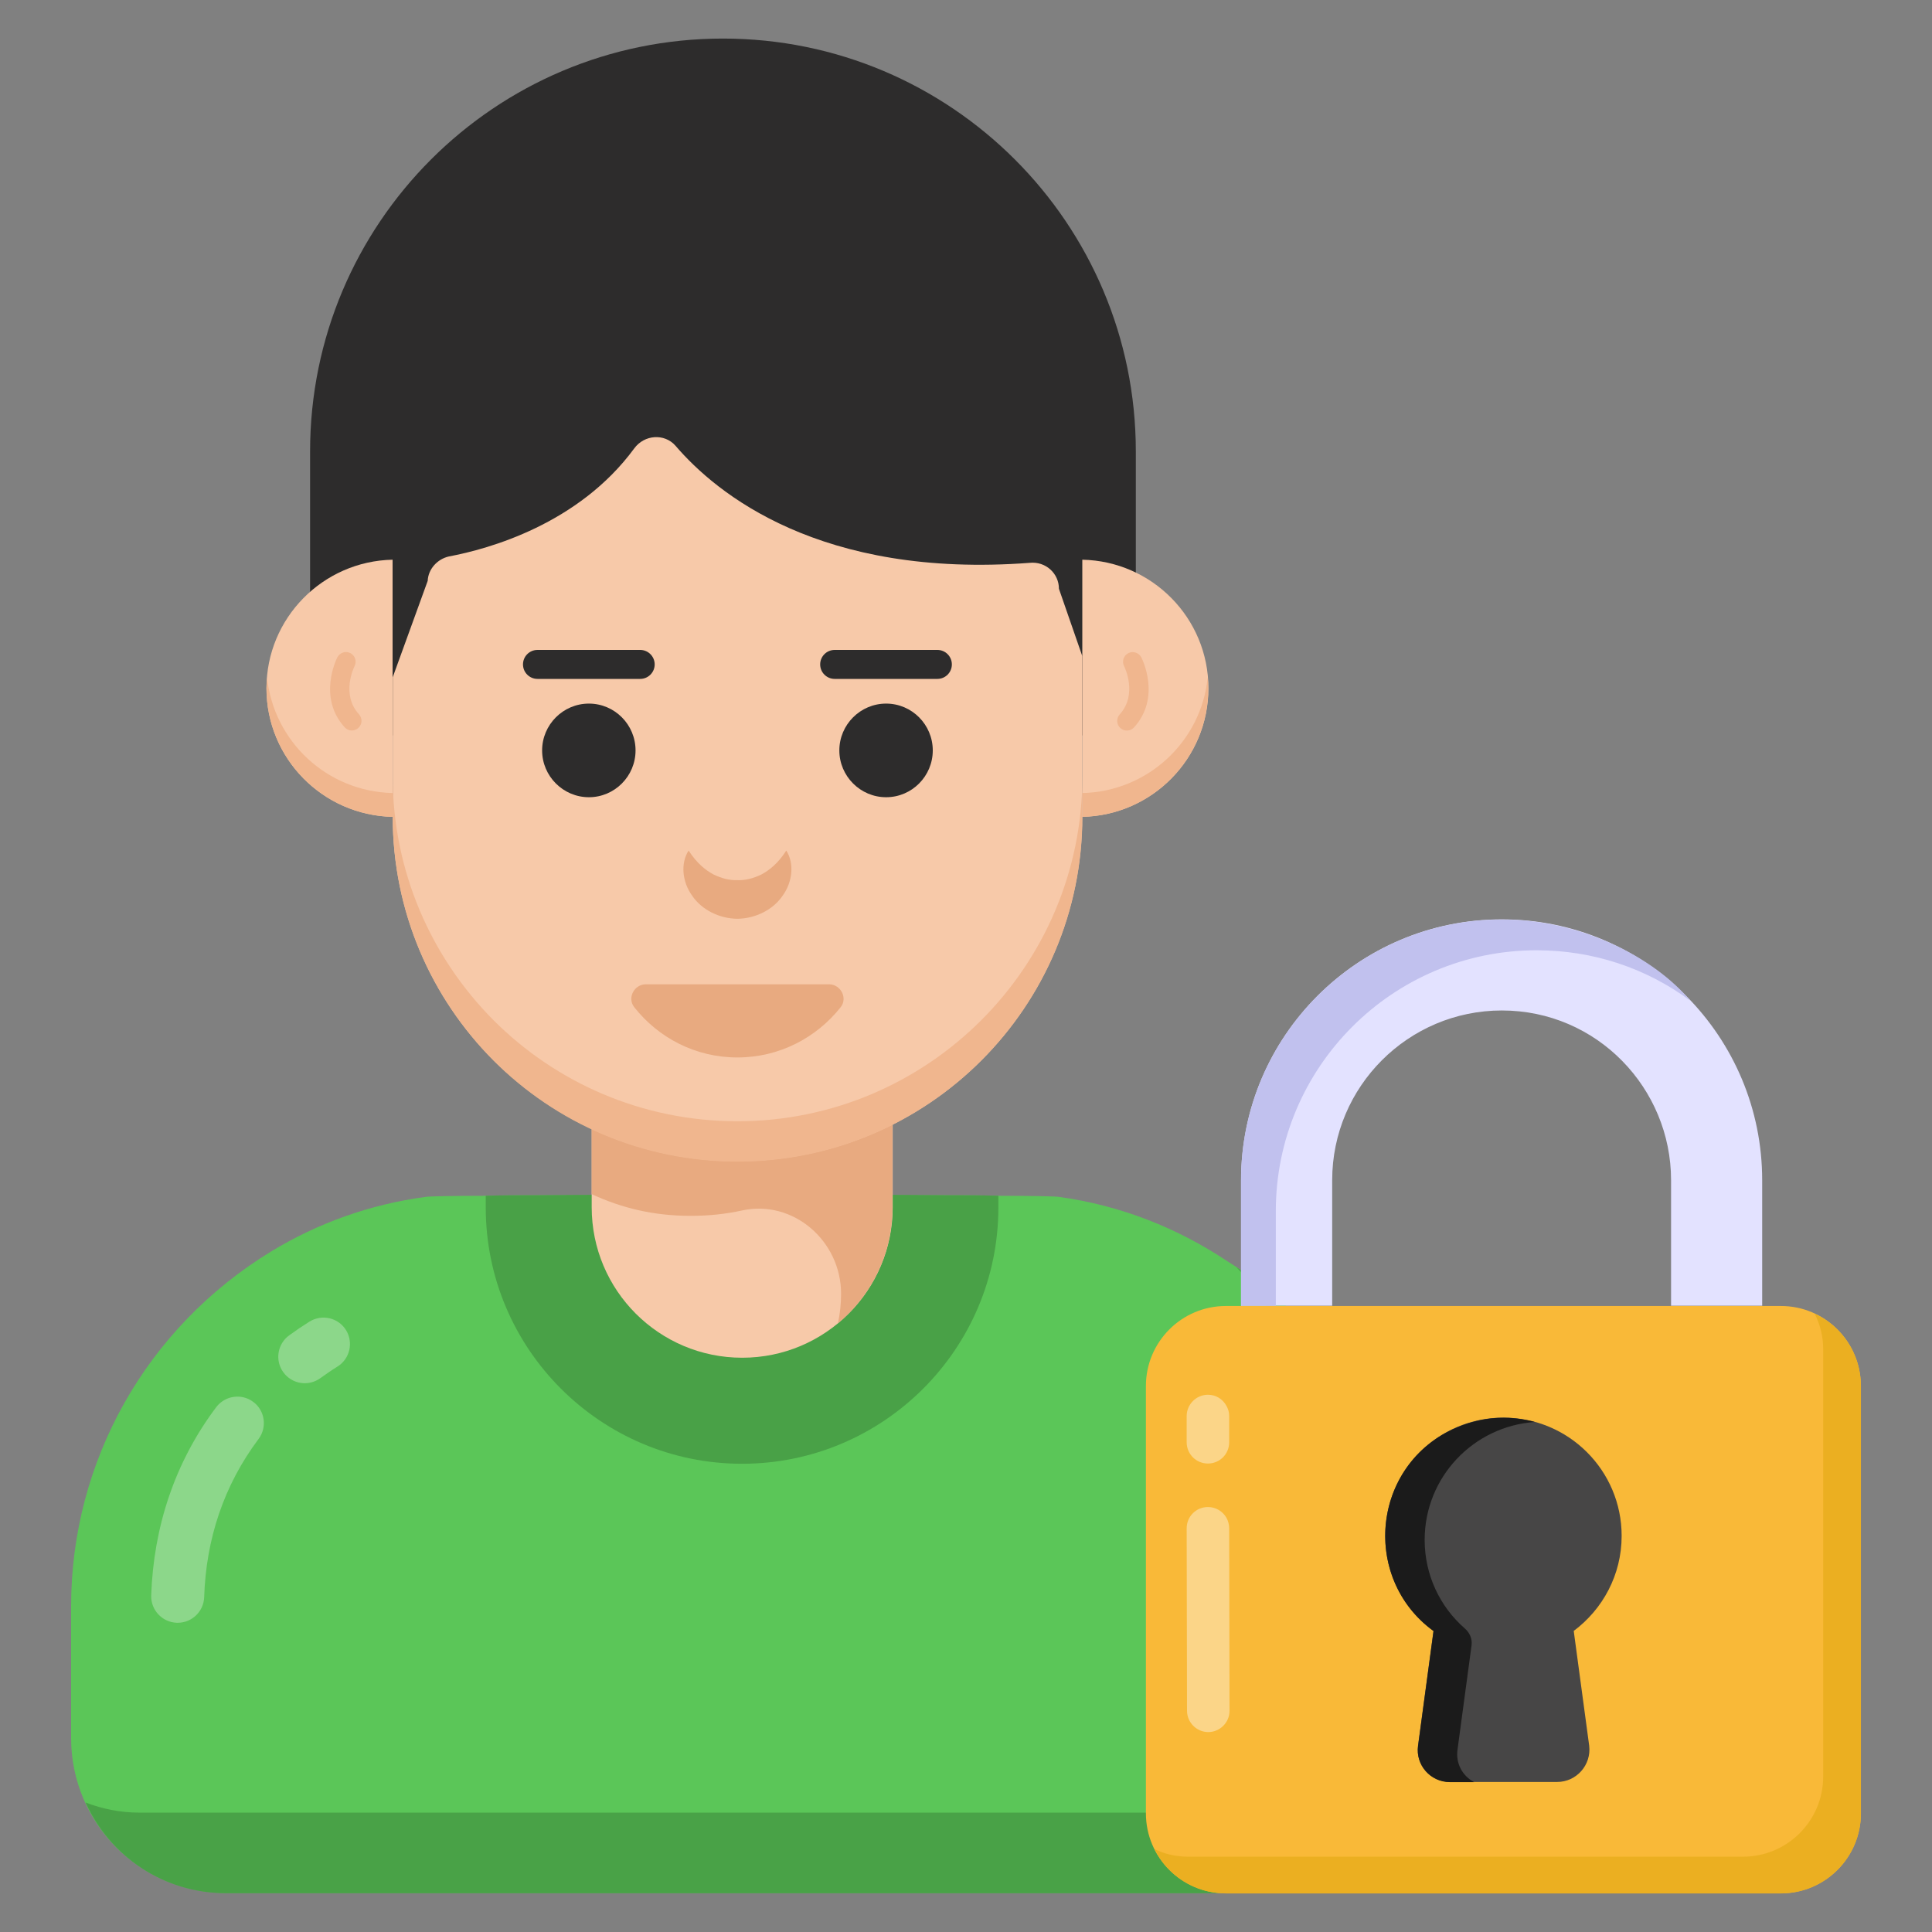
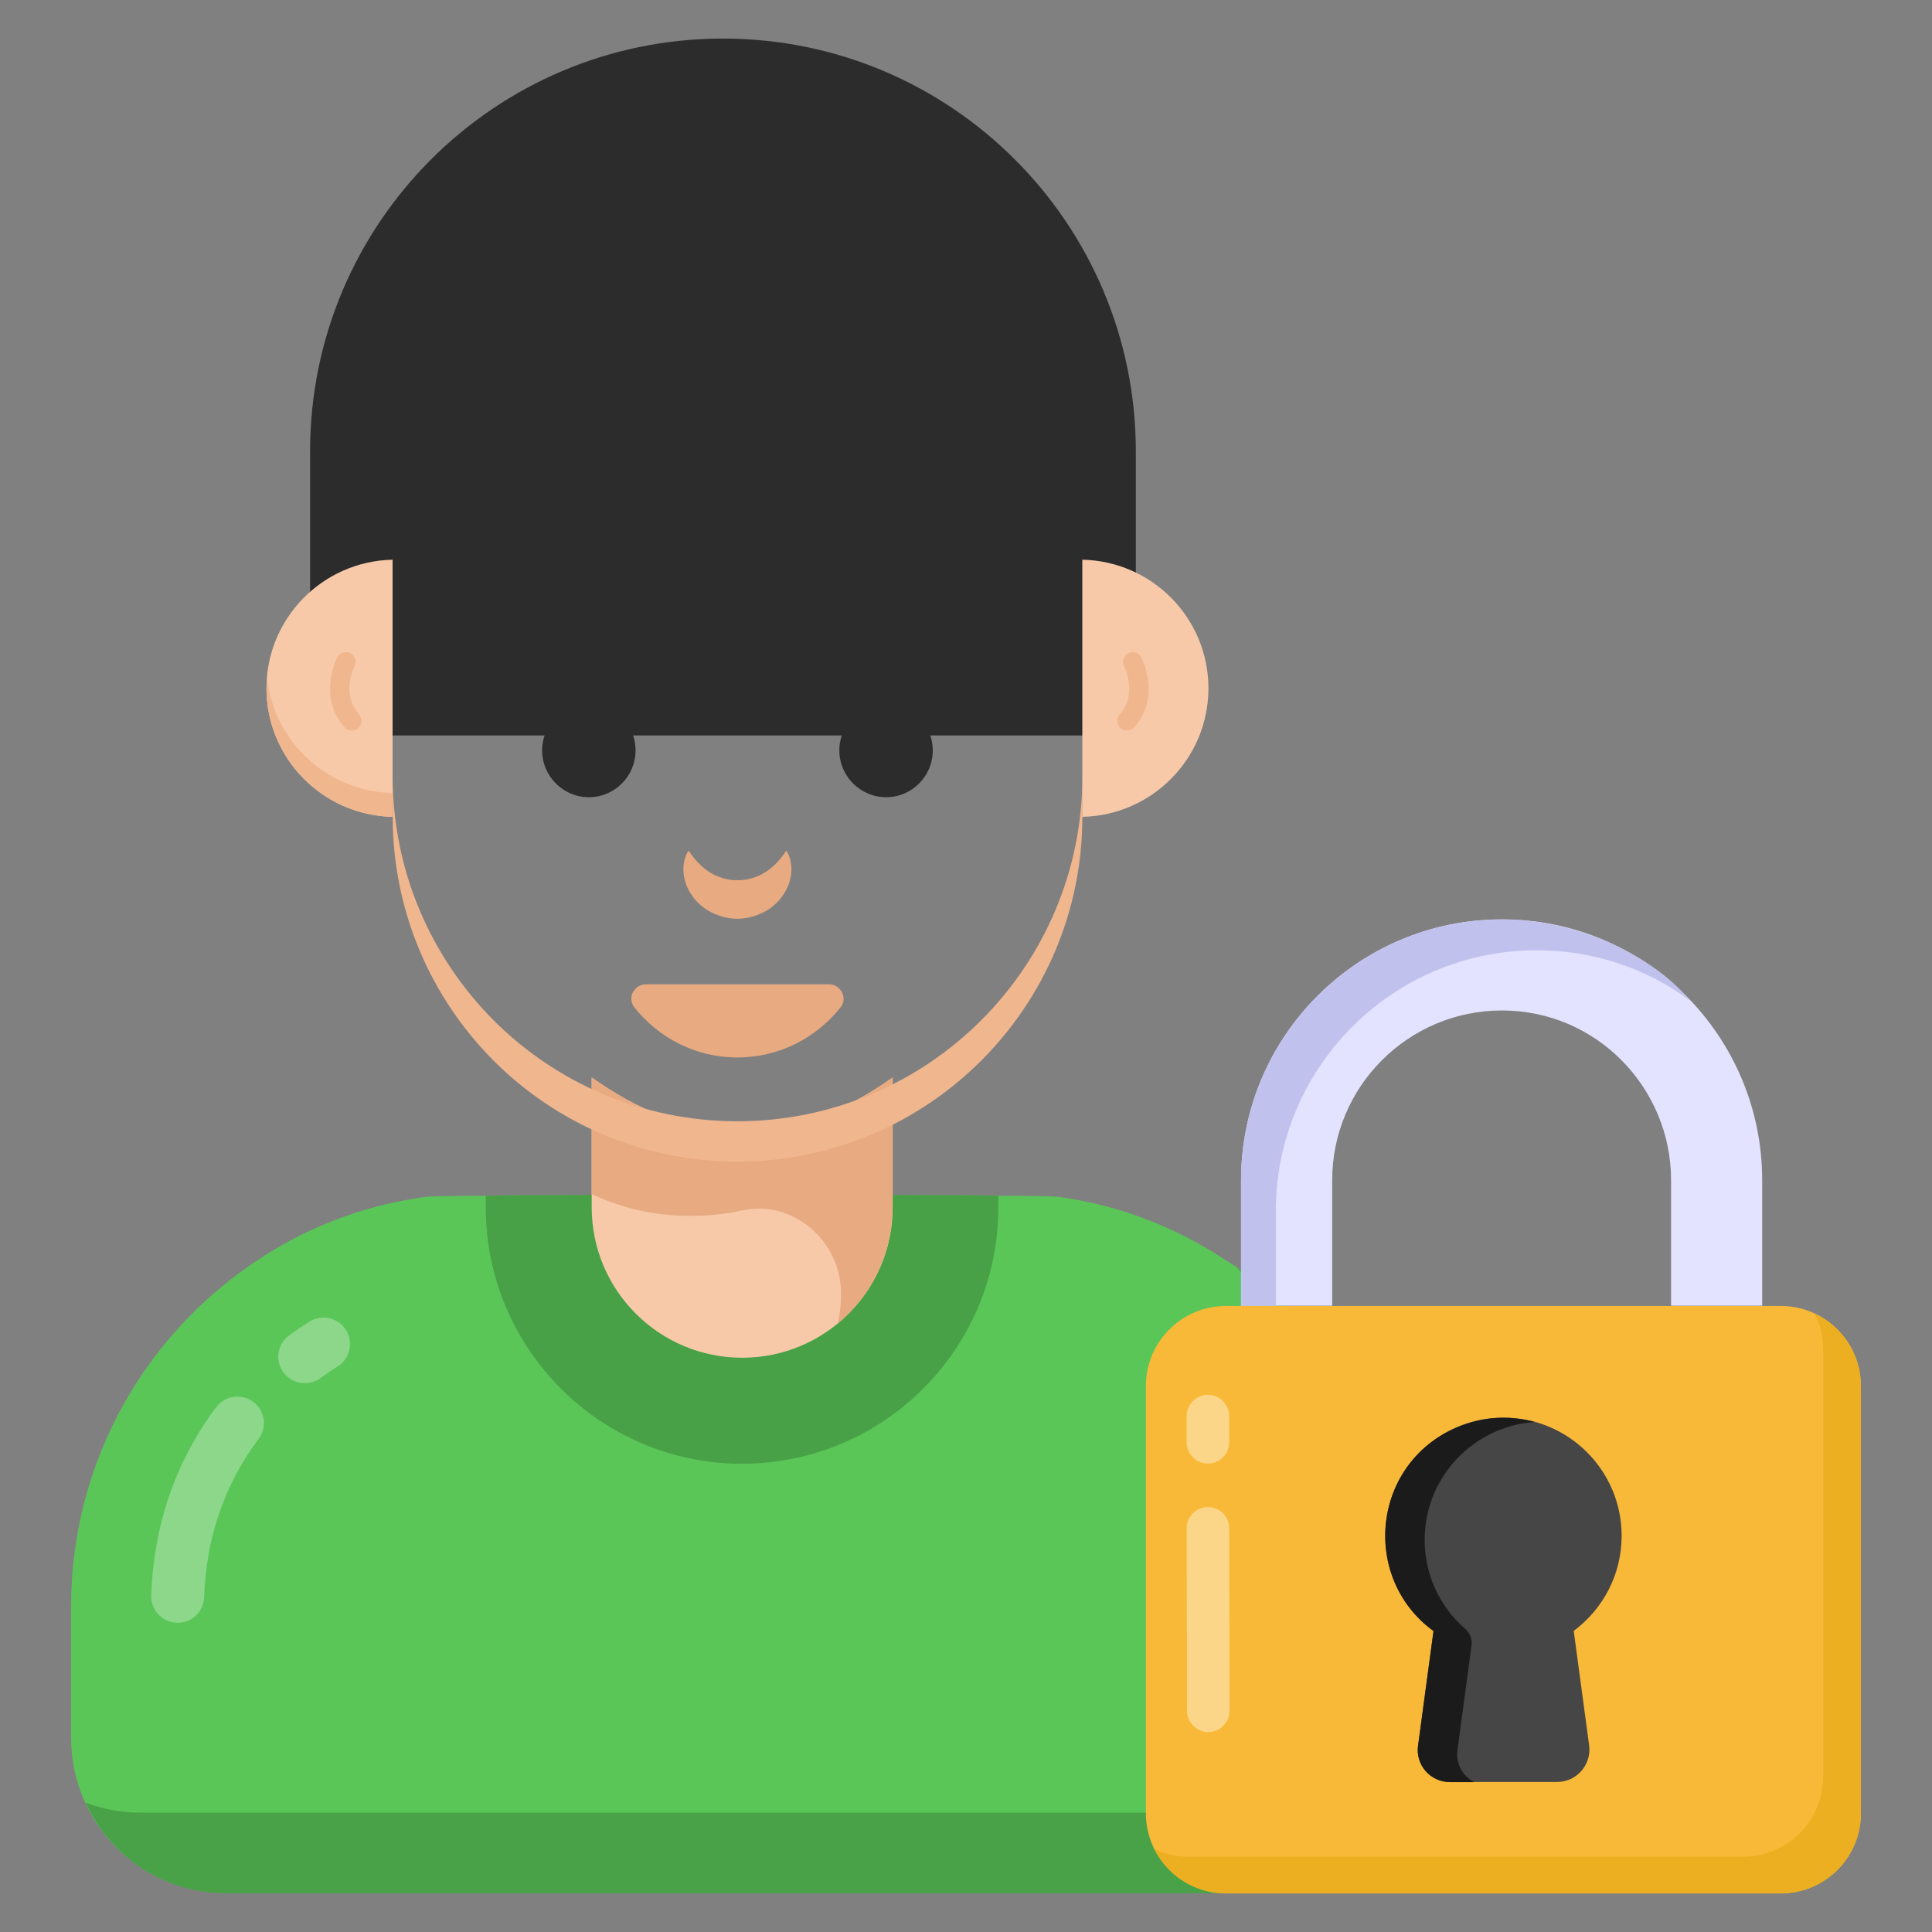
<svg xmlns="http://www.w3.org/2000/svg" width="50" height="50" viewBox="0 0 50 50" fill="none">
  <rect x="0" y="0" width="50" height="50" fill="#808080" stroke="none" />
  <path d="M29.395 11.683V19.033H8.025V11.683C8.025 5.782 12.809 0.998 18.71 0.998C24.611 0.998 29.395 5.782 29.395 11.683Z" fill="#2D2C2C" />
  <path d="M36.583 41.569V44.98C36.583 47.195 34.787 48.991 32.572 48.991H5.851C3.636 48.991 1.84 47.195 1.84 44.98V41.569C1.84 37.819 3.788 34.356 7.02 32.386C8.213 31.66 9.57 31.167 11.022 30.975C11.104 30.961 11.68 30.947 12.571 30.947C12.967 30.934 13.431 30.934 13.937 30.934H24.47C24.976 30.934 25.441 30.934 25.838 30.947C26.729 30.947 27.318 30.961 27.401 30.975C29.004 31.194 30.484 31.784 31.773 32.647C34.389 34.248 36.583 37.626 36.583 41.569Z" fill="#5BC658" />
  <g opacity="0.3">
    <path d="M4.599 41.997C4.591 41.997 4.584 41.997 4.576 41.997C4.197 41.984 3.901 41.667 3.913 41.289C3.975 39.527 4.515 37.855 5.596 36.417C5.822 36.118 6.252 36.053 6.556 36.282C6.858 36.508 6.918 36.938 6.691 37.242C5.794 38.437 5.332 39.831 5.284 41.335C5.271 41.706 4.967 41.997 4.599 41.997Z" fill="white" />
  </g>
  <g opacity="0.3">
    <path d="M7.332 35.514C7.11 35.207 7.179 34.779 7.486 34.557C7.657 34.432 7.831 34.315 8.008 34.204C8.33 34.004 8.752 34.099 8.953 34.42C9.153 34.742 9.056 35.165 8.736 35.365C8.583 35.46 8.436 35.562 8.289 35.668C7.975 35.892 7.551 35.816 7.332 35.514Z" fill="white" />
  </g>
  <path d="M25.838 30.946V31.248C25.838 34.907 22.864 37.882 19.204 37.882C15.545 37.882 12.571 34.907 12.571 31.248V30.946C12.968 30.933 13.434 30.933 13.941 30.933C16.915 30.905 21.493 30.905 24.467 30.933C24.974 30.933 25.44 30.933 25.838 30.946Z" fill="#49A147" />
  <path d="M36.59 41.567V44.976C36.59 47.197 34.79 48.996 32.57 48.996H5.848C4.23 48.996 2.843 48.037 2.216 46.649C2.652 46.816 3.12 46.911 3.612 46.911H30.342C32.562 46.911 34.354 45.111 34.354 42.891V39.481C34.354 36.664 33.092 33.888 31.999 32.797C34.43 34.3 36.59 37.708 36.59 41.567Z" fill="#49A247" />
  <path d="M23.103 27.885L23.103 31.243C23.103 33.394 21.359 35.138 19.208 35.138C17.057 35.138 15.313 33.394 15.313 31.243L15.313 27.885C16.516 28.728 17.659 29.231 19.208 29.231C20.757 29.231 21.9 28.728 23.103 27.885Z" fill="#F7C9A9" />
  <path d="M23.097 27.889V31.247C23.097 32.453 22.549 33.535 21.685 34.248C21.74 34.001 21.767 33.741 21.767 33.481C21.767 32.118 20.53 31.035 19.199 31.328C18.787 31.418 18.351 31.466 17.875 31.466C16.902 31.466 16.08 31.26 15.312 30.904V27.889C16.518 28.725 17.656 29.232 19.205 29.232C20.753 29.232 21.905 28.725 23.097 27.889Z" fill="#E8AA80" />
-   <path d="M28.009 16.978V21.131C28.009 26.065 24.02 30.053 19.086 30.053C16.619 30.053 14.385 29.052 12.768 27.435C11.165 25.832 10.164 23.598 10.164 21.131V17.526L11.069 15.032C11.082 14.73 11.315 14.47 11.617 14.401C12.645 14.209 14.975 13.565 16.414 11.605C16.674 11.249 17.195 11.208 17.483 11.537C18.538 12.77 21.224 14.977 26.652 14.566C27.063 14.525 27.405 14.84 27.405 15.237L28.009 16.978Z" fill="#F7C9A9" />
  <path d="M28.012 20.09V21.135C28.012 26.063 24.012 30.063 19.084 30.063C16.62 30.063 14.39 29.065 12.775 27.451C11.161 25.829 10.163 23.599 10.163 21.135V20.09C10.163 22.554 11.161 24.784 12.775 26.406C14.39 28.02 16.62 29.018 19.084 29.018C24.012 29.018 28.012 25.018 28.012 20.09Z" fill="#F0B68E" />
  <path d="M28.01 14.485V21.14C29.817 21.101 31.274 19.629 31.274 17.812C31.274 15.996 29.817 14.523 28.01 14.485Z" fill="#F7C9A9" />
  <path d="M10.16 14.485V21.14C8.353 21.101 6.896 19.629 6.896 17.812C6.896 15.996 8.353 14.523 10.16 14.485Z" fill="#F7C9A9" />
-   <path d="M31.271 17.81C31.271 19.627 29.821 21.101 28.012 21.14V20.524C29.704 20.485 31.092 19.19 31.255 17.529C31.263 17.623 31.271 17.716 31.271 17.81Z" fill="#F0B68E" />
  <path d="M10.163 20.524V21.14C8.354 21.101 6.896 19.627 6.896 17.81C6.896 17.716 6.904 17.623 6.911 17.529C7.083 19.19 8.463 20.485 10.163 20.524Z" fill="#F0B68E" />
  <path d="M20.349 22.012C20.561 22.345 20.512 22.827 20.254 23.181C20.005 23.549 19.546 23.772 19.085 23.778C18.623 23.774 18.163 23.55 17.914 23.182C17.656 22.828 17.607 22.345 17.821 22.012C18.033 22.341 18.255 22.517 18.467 22.632C18.685 22.736 18.882 22.785 19.084 22.778C19.287 22.786 19.486 22.736 19.704 22.632C19.916 22.518 20.138 22.342 20.349 22.012Z" fill="#E8AA80" />
  <path d="M24.14 19.421C24.14 20.087 23.6 20.632 22.933 20.632C22.266 20.632 21.722 20.087 21.722 19.421C21.722 18.754 22.266 18.209 22.933 18.209C23.6 18.209 24.14 18.754 24.14 19.421Z" fill="#2D2C2C" />
  <path d="M24.259 17.57H21.601C21.394 17.57 21.226 17.402 21.226 17.195C21.226 16.988 21.394 16.82 21.601 16.82H24.259C24.467 16.82 24.634 16.988 24.634 17.195C24.634 17.402 24.467 17.57 24.259 17.57Z" fill="#2D2C2C" />
  <path d="M16.448 19.421C16.448 20.087 15.908 20.632 15.241 20.632C14.574 20.632 14.03 20.087 14.03 19.421C14.03 18.754 14.574 18.209 15.241 18.209C15.908 18.209 16.448 18.754 16.448 19.421Z" fill="#2D2C2C" />
  <path d="M16.568 17.57H13.91C13.703 17.57 13.535 17.402 13.535 17.195C13.535 16.988 13.703 16.82 13.91 16.82H16.568C16.775 16.82 16.943 16.988 16.943 17.195C16.943 17.402 16.775 17.57 16.568 17.57Z" fill="#2D2C2C" />
  <path d="M16.717 25.473C16.413 25.473 16.225 25.827 16.414 26.066C17.038 26.857 17.997 27.367 19.083 27.367C20.168 27.367 21.129 26.857 21.756 26.067C21.945 25.828 21.758 25.473 21.452 25.473H16.717Z" fill="#E8AA80" />
  <path d="M28.995 18.842C28.893 18.749 28.885 18.591 28.978 18.489C29.455 17.963 29.096 17.248 29.092 17.241C29.029 17.118 29.077 16.967 29.2 16.904C29.319 16.842 29.473 16.889 29.537 17.012C29.559 17.054 30.055 18.047 29.349 18.825C29.254 18.929 29.096 18.933 28.995 18.842Z" fill="#F0B68E" />
  <path d="M8.92 18.823C8.214 18.045 8.71 17.053 8.731 17.011C8.796 16.889 8.941 16.84 9.067 16.902C9.189 16.965 9.239 17.115 9.177 17.238C9.162 17.267 8.818 17.968 9.291 18.487C9.384 18.59 9.376 18.747 9.273 18.841C9.172 18.931 9.015 18.927 8.92 18.823Z" fill="#F0B68E" />
  <path d="M34.477 33.792V30.542C34.477 28.121 36.446 26.151 38.867 26.151C41.335 26.151 43.247 28.168 43.247 30.542V33.792H45.605V30.542C45.605 26.845 42.623 23.793 38.867 23.793C35.146 23.793 32.119 26.82 32.119 30.542V33.792H34.477Z" fill="#E3E2FF" />
  <path d="M43.743 25.897C42.602 25.051 41.22 24.593 39.769 24.593C36.041 24.593 33.018 27.623 33.018 31.344V33.796H32.117V30.547C32.117 26.82 35.146 23.797 38.867 23.797C40.924 23.797 42.823 24.789 43.743 25.897Z" fill="#C1C1EE" />
  <path d="M48.159 35.869V46.929C48.159 48.072 47.233 48.999 46.089 48.999H31.727C30.583 48.999 29.656 48.072 29.656 46.929V35.869C29.656 34.726 30.583 33.799 31.727 33.799H46.089C47.233 33.799 48.159 34.726 48.159 35.869Z" fill="#F9B938" />
  <path d="M48.161 35.873V46.933C48.161 48.072 47.231 49.002 46.092 49.002H31.729C30.914 49.002 30.211 48.535 29.875 47.852C30.137 47.983 30.437 48.051 30.746 48.051H45.109C46.254 48.051 47.184 47.122 47.184 45.977V34.917C47.184 34.586 47.105 34.276 46.963 33.998C47.672 34.324 48.161 35.043 48.161 35.873Z" fill="#EBAF21" />
  <g opacity="0.4">
    <path d="M31.811 39.552L31.82 44.276C31.82 44.582 31.567 44.826 31.27 44.826C30.965 44.826 30.72 44.573 30.72 44.276L30.711 39.552C30.711 39.246 30.956 39.002 31.261 39.002C31.471 39.002 31.645 39.115 31.741 39.281C31.785 39.36 31.811 39.456 31.811 39.552Z" fill="white" />
    <path d="M30.711 37.326V36.645C30.711 36.349 30.956 36.096 31.261 36.096C31.471 36.096 31.645 36.209 31.741 36.384C31.785 36.462 31.811 36.549 31.811 36.645V37.326C31.811 37.631 31.567 37.876 31.261 37.876C30.956 37.876 30.711 37.631 30.711 37.326Z" fill="white" />
  </g>
  <path d="M40.728 42.208L41.128 45.178C41.188 45.678 40.798 46.117 40.298 46.117H37.528C37.018 46.117 36.628 45.678 36.698 45.178L37.098 42.208C36.338 41.657 35.848 40.758 35.848 39.748C35.848 38.057 37.218 36.688 38.908 36.688C40.598 36.688 41.968 38.057 41.968 39.748C41.968 40.758 41.478 41.648 40.728 42.208Z" fill="#474646" />
  <path d="M38.15 46.121H37.522C37.02 46.121 36.633 45.679 36.7 45.181L37.1 42.212C35.185 40.826 35.507 37.775 37.814 36.898C38.5 36.638 39.135 36.644 39.72 36.801C38.13 36.911 36.87 38.231 36.87 39.852C36.87 40.764 37.27 41.587 37.907 42.142C38.035 42.253 38.106 42.413 38.084 42.58L37.72 45.282C37.67 45.641 37.85 45.962 38.15 46.121Z" fill="#1B1B1B" />
</svg>